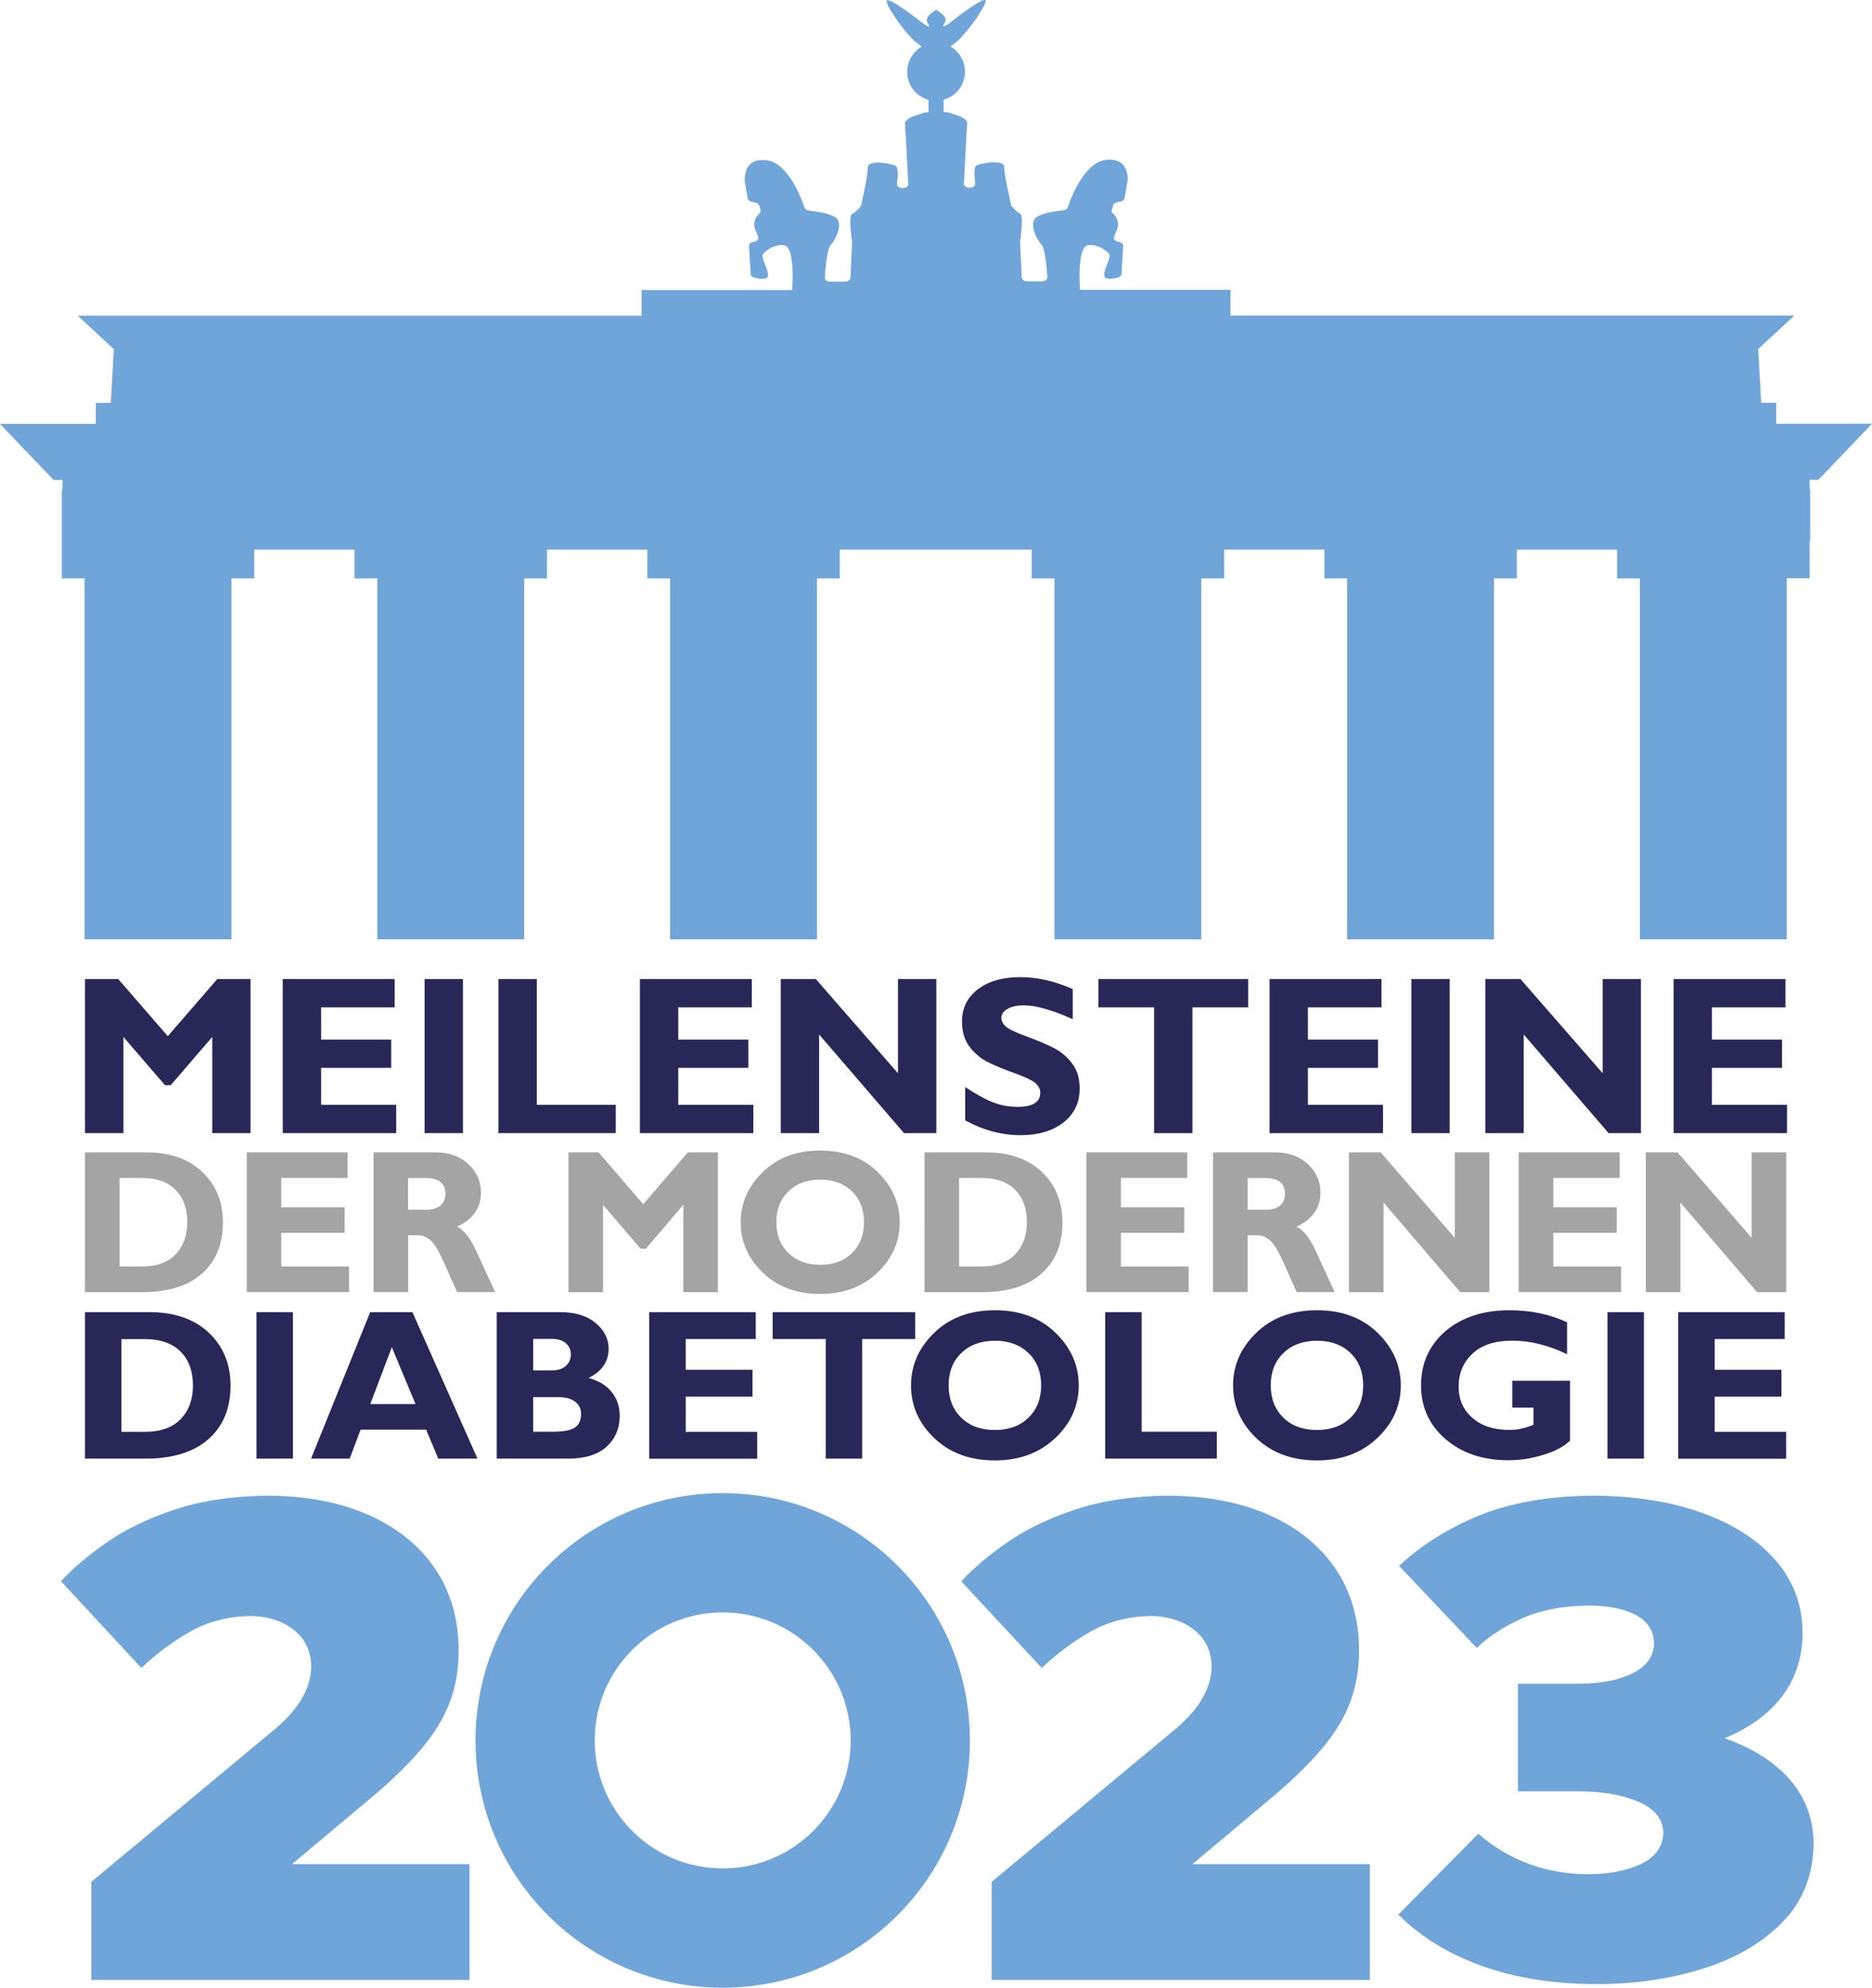
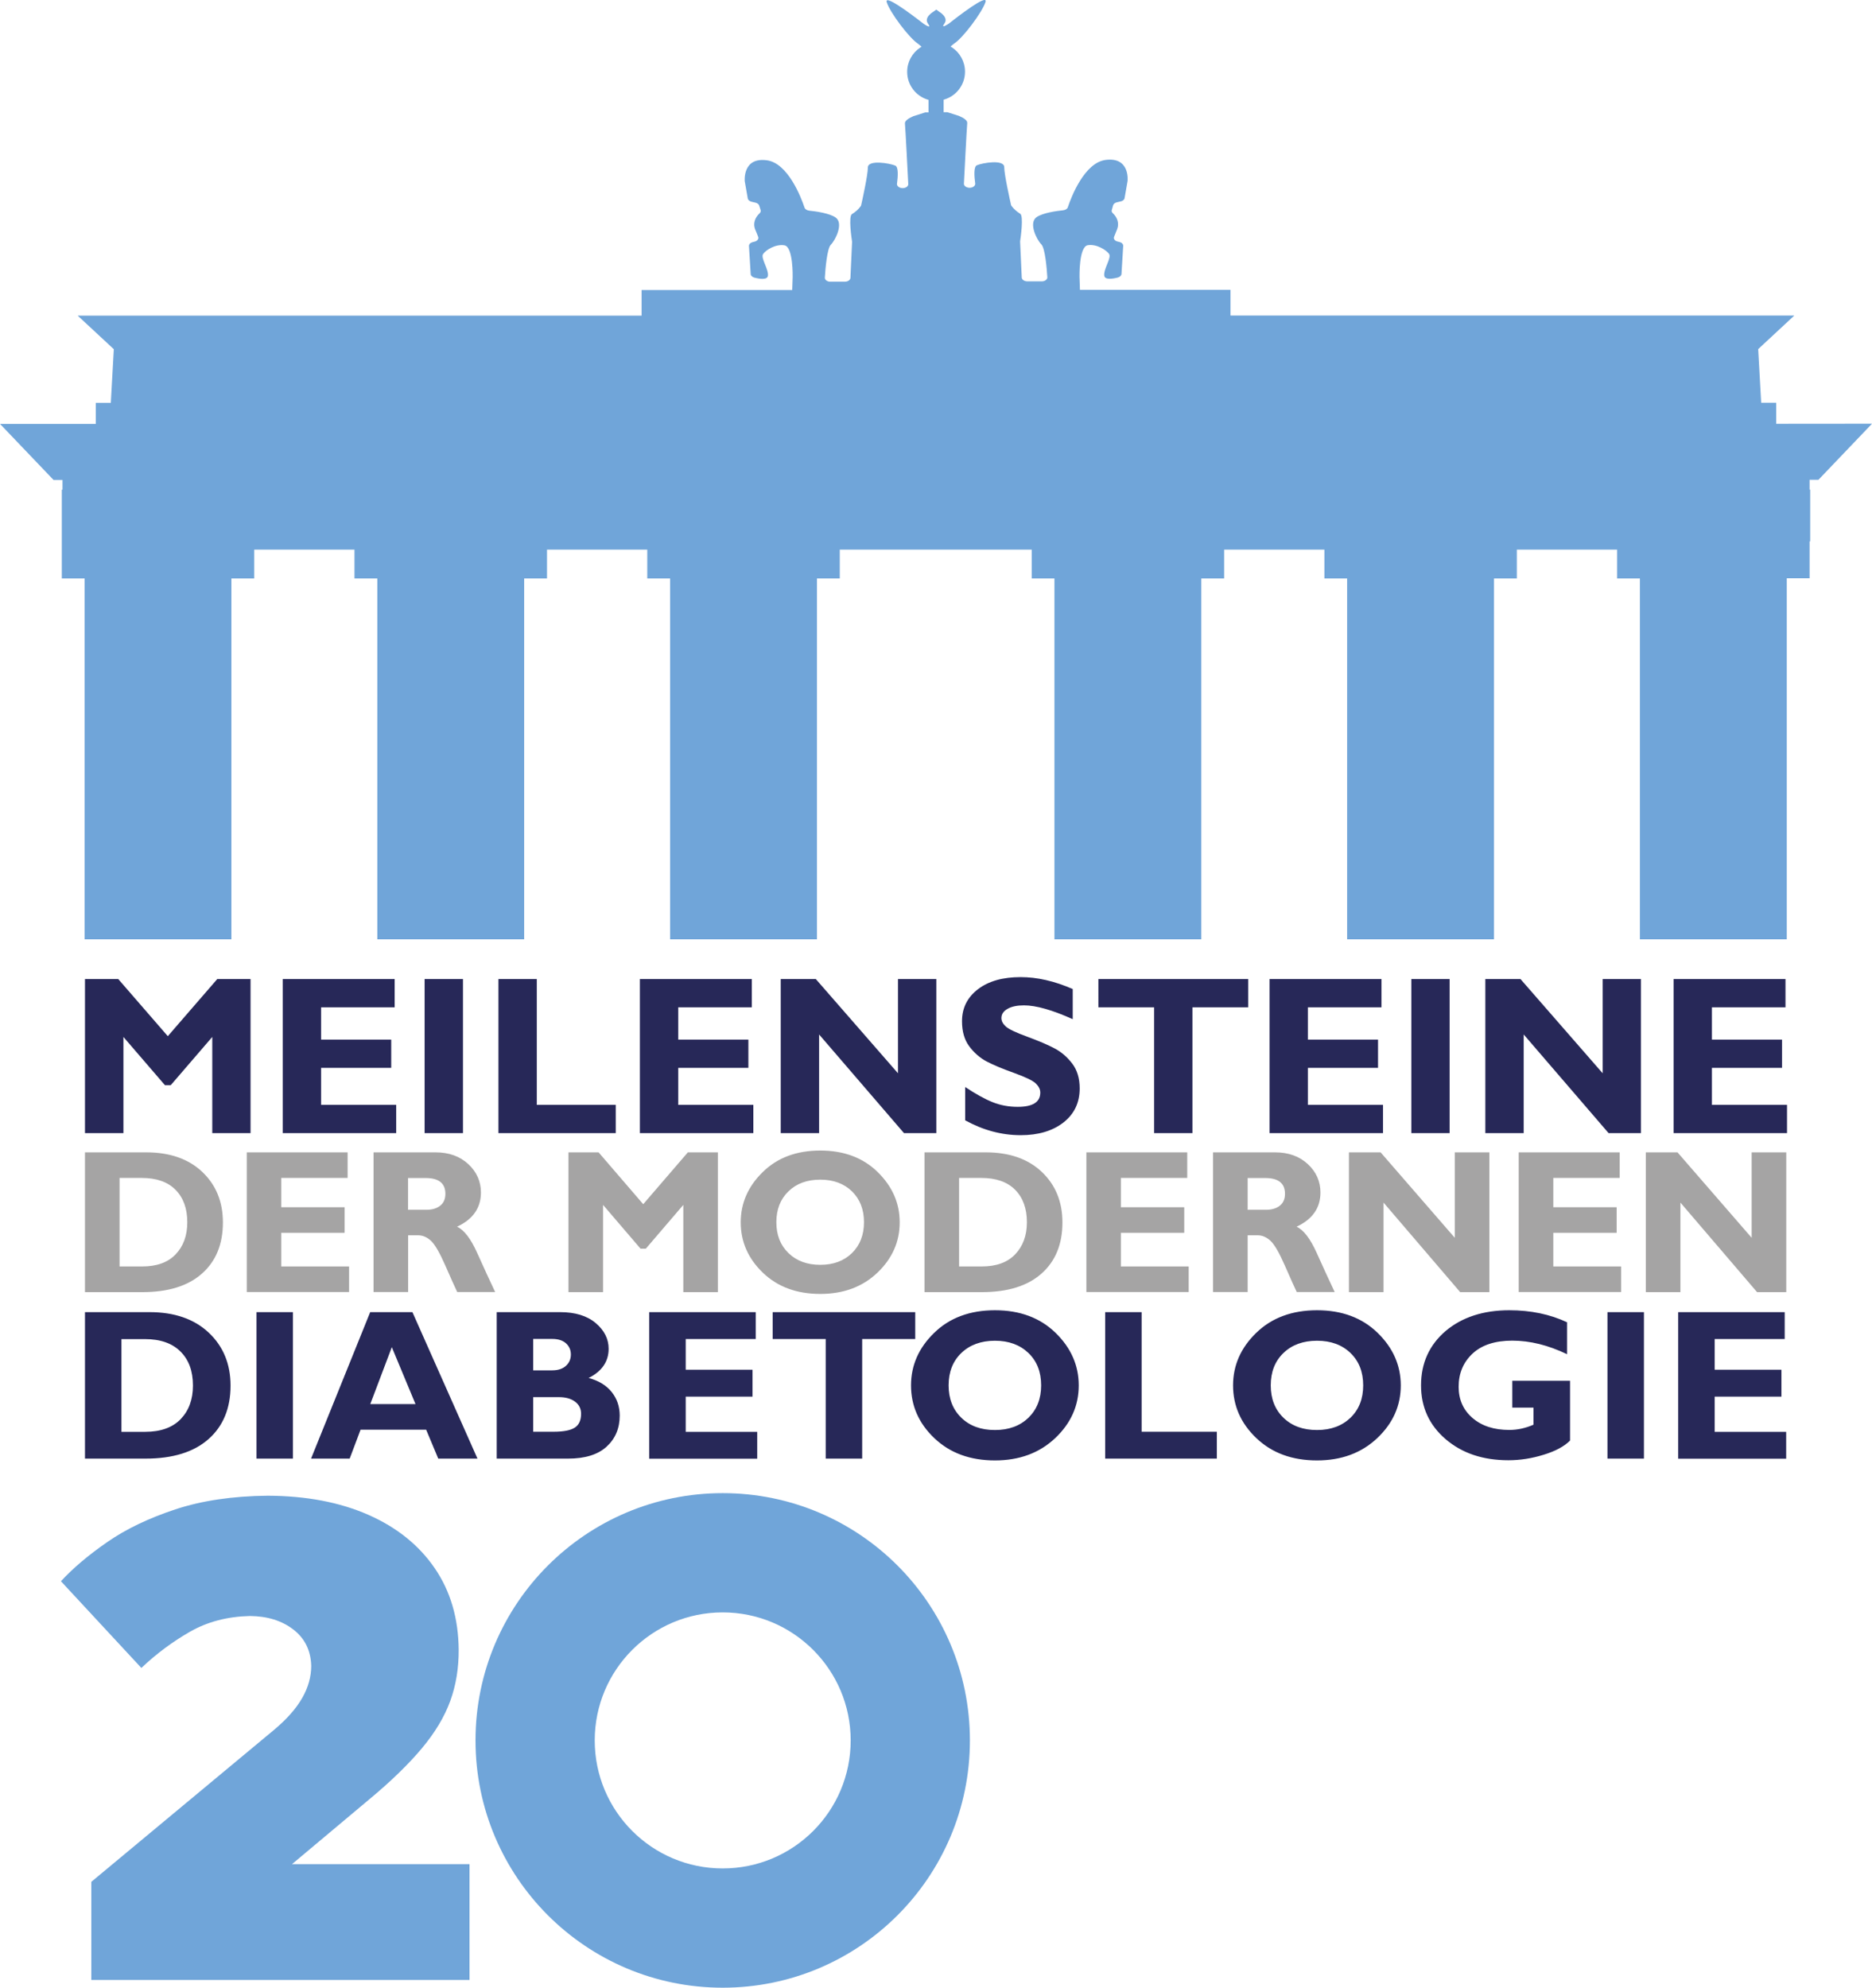
<svg xmlns="http://www.w3.org/2000/svg" version="1.1" id="Ebene_1" x="0px" y="0px" viewBox="0 0 2181 2315" style="enable-background:new 0 0 2181 2315;" xml:space="preserve">
  <style type="text/css">
	.st0{fill-rule:evenodd;clip-rule:evenodd;fill:#272858;}
	.st1{fill-rule:evenodd;clip-rule:evenodd;fill:#A5A4A4;}
	.st2{fill-rule:evenodd;clip-rule:evenodd;fill:#70A5D9;}
</style>
  <g>
    <g transform="translate(-764 -73)">
      <path class="st0" d="M2713.9,1213.3h130.3v32.9h-85.7v37.6h81.7v32.9h-81.7v43.1h87.5v32.9h-132.1V1213.3z M2494.6,1213.3h40.9    l95.7,109.7v-109.7h44.6v179.4h-37.7l-98.9-114.9v114.9h-44.7V1213.3z M2408.3,1213.3h44.6v179.4h-44.6V1213.3z M2243.1,1213.3    h130.4v32.9h-85.7v37.6h81.7v32.9h-81.7v43.1h87.5v32.9h-132.2V1213.3z M2043.7,1213.3h174.5v32.9h-64.9v146.5h-44.7v-146.5h-64.9    V1213.3z M1673.5,1213.3h41l95.7,109.7v-109.7h44.7v179.4h-37.7l-98.9-114.9v114.9h-44.7V1213.3z M1509.5,1213.3h130.4v32.9h-85.7    v37.6h81.7v32.9h-81.7v43.1h87.5v32.9h-132.2V1213.3z M1344.7,1213.3h44.7v146.5h92v32.9h-136.7V1213.3z M1258.7,1213.3h44.7    v179.4h-44.7V1213.3z M1093.4,1213.3h130.4v32.9h-85.7v37.6h81.7v32.9h-81.7v43.1h87.5v32.9h-132.2V1213.3z M863,1213.3h38.8    l57.7,66.5l57.6-66.5h38.8v179.4h-44.6v-112l-48.4,56.2h-6.7l-48.4-56.2v112H863V1213.3z M1953.1,1211c19.2,0,39.4,4.6,60.7,13.9    v35.1c-23.8-10.7-42.7-16.1-56.8-16.1c-8,0-14.4,1.3-19.2,4.1c-4.8,2.7-7.1,6.3-7.1,10.7c0,3.4,1.7,6.7,5.1,9.8    c3.4,3.1,11.8,7.1,25,11.9c13.3,4.9,23.9,9.4,31.8,13.6c8,4.2,14.8,10.1,20.6,17.7c5.8,7.6,8.7,17.2,8.7,28.9    c0,16.6-6.3,29.8-18.9,39.7c-12.6,9.8-29.2,14.8-49.8,14.8c-22.2,0-43.8-5.8-64.7-17.3V1339c12,8,22.6,13.9,31.8,17.6    c9.2,3.7,19,5.5,29.4,5.5c17.5,0,26.3-5.5,26.3-16.6c0-3.8-1.8-7.3-5.3-10.7c-3.5-3.3-12-7.4-25.3-12.2    c-13.4-4.8-24-9.2-31.8-13.3c-7.8-4.1-14.6-10-20.3-17.6c-5.7-7.6-8.5-17.4-8.5-29.3c0-15.4,6.2-27.8,18.6-37.3    C1915.7,1215.7,1932.3,1211,1953.1,1211z" />
      <path class="st1" d="M1719.7,1446.9c-15.4,0-27.7,4.5-37.1,13.6c-9.4,9.1-14.1,21.1-14.1,36c0,14.8,4.7,26.8,14.1,35.9    c9.4,9.1,21.7,13.7,37.1,13.7c15.3,0,27.6-4.6,36.9-13.7s14-21.1,14-35.9c0-14.9-4.7-26.9-14-36    C1747.3,1451.5,1735,1446.9,1719.7,1446.9z M2217.6,1444.9v37.1h21.3c6.8,0,12.2-1.6,16.2-4.8c4-3.2,6-7.8,6-13.8    c0-12.3-7.7-18.4-23-18.4H2217.6z M1881.4,1444.9v103.1h26.3c17.1,0,30.1-4.7,39.1-14.2c9-9.4,13.6-21.9,13.6-37.3    c0-16-4.6-28.6-13.7-37.8c-9.1-9.2-22.3-13.8-39.4-13.8H1881.4z M1239.4,1444.9v37.1h21.3c6.8,0,12.2-1.6,16.2-4.8    c4-3.2,6-7.8,6-13.8c0-12.3-7.7-18.4-23-18.4H1239.4z M903.3,1444.9v103.1h26.3c17.1,0,30.1-4.7,39.1-14.2    c9-9.4,13.5-21.9,13.5-37.3c0-16-4.6-28.6-13.7-37.8c-9.1-9.2-22.3-13.8-39.4-13.8H903.3z M2681.4,1415.1h37l86.4,99.5v-99.5h40.3    v162.8h-34l-89.3-104.3v104.3h-40.3V1415.1z M2533.4,1415.1h117.6v29.8h-77.3v34.1h73.8v29.8h-73.8v39.2h79v29.8h-119.3V1415.1z     M2335.6,1415.1h36.9l86.4,99.5v-99.5h40.3v162.8h-34l-89.3-104.3v104.3h-40.3V1415.1z M2177.3,1415.1h72.2    c15.7,0,28.4,4.6,38.2,13.7c9.8,9.1,14.7,20.2,14.7,33.1c0,17.9-9.3,31.2-27.8,39.8c8.1,3.7,15.8,13.7,23.2,30    c7.3,16.3,14.4,31.7,21.2,46.1h-44.2c-2.6-5.4-7.2-15.6-13.8-30.7c-6.6-15.1-12.2-24.7-16.8-29c-4.7-4.3-9.7-6.4-15-6.4h-11.6    v66.1h-40.3V1415.1z M2029.6,1415.1h117.6v29.8h-77.3v34.1h73.8v29.8h-73.8v39.2h79v29.8h-119.2V1415.1z M1841.1,1415.1h71.3    c27.6,0,49.3,7.6,65.4,22.8c16,15.2,24,34.8,24,58.9c0,25.2-8.1,45.1-24.4,59.5c-16.2,14.4-39.4,21.6-69.5,21.6h-66.8V1415.1z     M1426.4,1415.1h35l52,60.4l52-60.4h35v162.8h-40.3v-101.6l-43.7,51h-6.1l-43.7-51v101.6h-40.3V1415.1z M1199.2,1415.1h72.2    c15.7,0,28.4,4.6,38.2,13.7c9.8,9.1,14.7,20.2,14.7,33.1c0,17.9-9.3,31.2-27.8,39.8c8.1,3.7,15.8,13.7,23.2,30    c7.3,16.3,14.4,31.7,21.2,46.1h-44.2c-2.6-5.4-7.2-15.6-13.8-30.7c-6.6-15.1-12.2-24.7-16.8-29c-4.7-4.3-9.7-6.4-15-6.4h-11.6    v66.1h-40.3V1415.1z M1051.4,1415.1h117.6v29.8h-77.3v34.1h73.8v29.8h-73.8v39.2h79v29.8h-119.2V1415.1z M863,1415.1h71.3    c27.6,0,49.3,7.6,65.4,22.8c16,15.2,24,34.8,24,58.9c0,25.2-8.1,45.1-24.4,59.5c-16.2,14.4-39.4,21.6-69.5,21.6H863V1415.1z     M1719.7,1413c27.6,0,49.9,8.4,66.9,25.1c17.1,16.8,25.6,36.2,25.6,58.5c0,22.5-8.6,42.1-25.9,58.6    c-17.3,16.5-39.5,24.8-66.6,24.8c-27.4,0-49.7-8.2-66.9-24.7c-17.2-16.5-25.8-36.1-25.8-58.7c0-22.3,8.5-41.8,25.6-58.5    C1669.7,1421.3,1692,1413,1719.7,1413z" />
      <path class="st0" d="M1385.2,1700.2v40.3h23.9c11.3,0,19.5-1.6,24.4-4.7c5-3.1,7.5-8.6,7.5-16.3c0-5.9-2.4-10.6-7.1-14.1    c-4.7-3.5-11-5.2-18.9-5.2H1385.2z M1220.5,1642l-25.1,66.3h52.7L1220.5,1642z M2298.4,1634.5c-16.2,0-29.3,4.8-39.1,14.3    c-9.9,9.5-14.8,22.1-14.8,37.7c0,15.5,4.9,28.1,14.8,37.7c9.9,9.6,22.9,14.3,39.1,14.3c16.1,0,29.1-4.8,39-14.3    c9.9-9.6,14.8-22.1,14.8-37.7c0-15.6-4.9-28.2-14.8-37.7C2327.6,1639.3,2314.6,1634.5,2298.4,1634.5z M1923.2,1634.5    c-16.2,0-29.3,4.8-39.2,14.3c-9.9,9.5-14.8,22.1-14.8,37.7c0,15.5,4.9,28.1,14.8,37.7c9.9,9.6,22.9,14.3,39.2,14.3    c16.1,0,29.1-4.8,39-14.3c9.8-9.6,14.8-22.1,14.8-37.7c0-15.6-4.9-28.2-14.8-37.7C1952.3,1639.3,1939.3,1634.5,1923.2,1634.5z     M1385.2,1632.5v36.5h22.2c6.8,0,12.2-1.8,16-5.3c3.8-3.5,5.7-7.9,5.7-13.2c0-5.2-1.9-9.5-5.7-13c-3.8-3.4-9.2-5.1-16-5.1H1385.2z     M905.5,1632.5v108.1h27.7c18,0,31.8-5,41.3-14.8c9.5-9.9,14.3-22.9,14.3-39.1c0-16.8-4.8-30-14.5-39.6    c-9.7-9.7-23.5-14.5-41.6-14.5H905.5z M2719.2,1601.2h124.1v31.3h-81.6v35.8h77.8v31.3h-77.8v41h83.3v31.3h-125.8V1601.2z     M2636.8,1601.2h42.5v170.6h-42.5V1601.2z M2051.6,1601.2h42.5v139.3h87.6v31.3h-130.1V1601.2z M1664.2,1601.2h166.1v31.3h-61.8    v139.3H1726v-139.3h-61.8V1601.2z M1520.4,1601.2h124.1v31.3h-81.6v35.8h77.8v31.3h-77.8v41h83.3v31.3h-125.8V1601.2z     M1342.7,1601.2h73.8c17.6,0,31.4,4.2,41.5,12.7c10.1,8.5,15.1,18.5,15.1,30c0,14.8-7.8,26.2-23.3,34c11.7,3.1,20.7,8.6,26.9,16.4    c6.2,7.8,9.3,16.9,9.3,27.4c0,14.8-5.1,26.9-15.3,36.2c-10.2,9.3-25.2,13.9-44.9,13.9h-83.1V1601.2z M1195.3,1601.2h49.2    l75.8,170.6h-45.7l-14.1-33.7h-76.4l-12.7,33.7h-45L1195.3,1601.2z M1062.8,1601.2h42.5v170.6h-42.5V1601.2z M863,1601.2h75.2    c29.1,0,52.1,8,69,23.9c16.9,15.9,25.4,36.5,25.4,61.7c0,26.4-8.6,47.2-25.7,62.3c-17.1,15.1-41.6,22.7-73.4,22.7H863V1601.2z     M2522.4,1599c25.1,0,47.5,4.7,67.3,14v37.2c-21.8-10.5-43-15.8-63.8-15.8c-20,0-35.5,5-46.3,15.1c-10.8,10.1-16.2,23-16.2,38.6    c0,15,5.4,27.1,16.2,36.4c10.8,9.3,25.1,13.9,42.8,13.9c9.4,0,18.8-2,28.2-6.1v-19.9h-24.7v-31.3h67.3v69.7    c-6.8,6.8-17,12.3-30.8,16.5c-13.8,4.3-27.5,6.4-41,6.4c-29.7,0-54.1-8.2-73.2-24.6c-19.1-16.4-28.6-37.3-28.6-62.6    c0-25.9,9.6-47,28.6-63.3C2467.2,1607.2,2492,1599,2522.4,1599z M2298.4,1599c29.1,0,52.6,8.8,70.6,26.3c18,17.5,27,38,27,61.2    c0,23.6-9.1,44.1-27.4,61.4s-41.7,26-70.2,26c-28.9,0-52.4-8.6-70.6-25.9c-18.2-17.3-27.2-37.8-27.2-61.5c0-23.4,9-43.8,27.1-61.3    C2245.7,1607.8,2269.3,1599,2298.4,1599z M1923.2,1599c29.1,0,52.6,8.8,70.6,26.3c18,17.5,27,38,27,61.2    c0,23.6-9.1,44.1-27.4,61.4s-41.7,26-70.2,26c-28.9,0-52.4-8.6-70.6-25.9c-18.2-17.3-27.2-37.8-27.2-61.5c0-23.4,9-43.8,27.1-61.3    C1870.4,1607.8,1894,1599,1923.2,1599z" />
      <path class="st2" d="M1911.4,73c0.9,0.1,1.2,0.8,0.8,2.3c-3.8,11.8-26.3,42.1-36.8,48.6l-4,3.3l2,1.2c9,6.1,14.9,16.4,14.9,28.1    c0,15.2-10,28-23.8,32.3l-1.1,0.3v14.6h4.4l13.5,4.3c5.7,2.4,9.9,5.3,9.6,8.4c-0.7,7.9-3.3,59.3-3.9,70.8c0.1,2.5,3.2,4.5,6.8,4.5    c3.7-0.1,6.5-2.2,6.4-4.8c-1.2-8.7-1.9-19.8,1.9-21.4c6.4-2.8,31.9-7.2,31.9,2.2c0,8.6,6.7,38.5,7.9,43.9c0.1,0.5,0.4,1.1,0.8,1.5    c2.5,3.3,5.8,6.3,9.8,8.8c4.4,2.1,0.5,29,0,32.1c0,0.2,0,0.4,0,0.6l1.9,41.6c0.1,2.5,3,4.5,6.6,4.5h16.6c0.1,0,0.2,0,0.4,0    c3.6-0.1,6.4-2.3,6.2-4.8c-0.6-10.3-2.6-33.8-6.9-38.2c-5.6-5.6-15.2-25.1-5.6-31.8c7.3-5,23.2-7.2,31-8c2.7-0.3,4.9-1.7,5.4-3.6    c3.9-11.7,19.2-51.6,43.8-55c29-3.9,25.8,24.5,25.8,24.5l-3.5,20c-0.3,1.8-2.1,3.3-4.5,3.8l-4.4,1c-2.2,0.5-3.9,1.8-4.4,3.4    l-1.6,5.6c-0.4,1.3,0,2.6,1.1,3.6c5.7,5.3,7.6,12.2,5.2,18.6c-1.8,4.3-2.9,7.2-3.7,9.2c-0.8,2.3,1.1,4.7,4.4,5.4l1.8,0.4    c2.8,0.7,4.6,2.5,4.5,4.6l-2,32.7c-0.1,1.8-1.8,3.5-4.2,4.1c-5.6,1.5-15.4,3.2-15.9-2.3c-0.8-7.9,8.8-20.8,5.6-25.2    s-14.4-11.8-24.8-10.1c-10.4,1.7-9.6,36.9-9.6,36.9l0.5,15.1h175.4v29.9h656.9l-42.1,39.1l3.5,62.5h17.5v24.5l111.6-0.1    l-62.4,65.3h-10.3v11.4h0.7v60.3h-0.7v9.4h0v33.6h-26.6V1167h-171.1V746.7h-26.6v-33.6h-116.8v33.6h-26.6V1167h-171.1V746.7H2307    v-33.6h-116.8v33.6h-26.6V1167h-171.1V746.7H1966v-33.6h-223.6v33.6h-26.6V1167h-171.1V746.7h-26.6v-33.6h-116.8v33.6h-26.6V1167    h-171.1V746.7h-26.6v-33.6h-116.8v33.6h-26.6V1167H862.6V746.7H836v-2.8h0v-30.2h0v-10.1H836v-60.3h0.8V632h-10.4L764,566.7h111.6    v-24.5h17.5l3.5-62.5l-42.1-39.1h657v-29.8H1687l0.5-15.2c0,0,0.8-35.2-9.6-36.9c-10.4-1.7-21.6,5.5-24.8,10.1s6.4,17.4,5.6,25.2    c-0.5,5.5-10.3,3.8-15.9,2.3c-2.5-0.7-4.1-2.3-4.2-4.1l-2-32.7c-0.1-2.1,1.8-3.9,4.6-4.6l1.8-0.4c3.2-0.8,5.1-3.1,4.4-5.4    c-0.7-2-1.9-5-3.7-9.2c-2.4-6.4-0.4-13.3,5.4-18.6c1.1-1,1.4-2.4,1.1-3.6l-1.7-5.3c-0.5-1.6-2.2-2.9-4.4-3.4l-4.4-1    c-2.4-0.6-4.2-2.1-4.5-3.8l-3.5-20c0,0-3-28.5,25.8-24.5c24.6,3.3,39.9,43.4,43.8,55c0.5,1.8,2.6,3.2,5.2,3.6c7.9,0.8,23.8,3,31,8    c9.6,6.6,0,26.2-5.6,31.8c-4.3,4.4-6.3,27.9-6.9,38.2c0,0.1,0,0.2,0,0.3c0,2.5,3,4.6,6.6,4.5h16.6c3.6,0,6.5-2,6.6-4.5l1.9-41.6    c0-0.2,0-0.4,0-0.6c-0.5-3.2-4.5-30,0-32.1c4-2.5,7.3-5.4,9.8-8.8c0.4-0.5,0.7-1,0.8-1.5c1.2-5.3,7.8-35.2,7.8-43.9    c0-9.4,25.6-5,32-2.2c3.8,1.7,3.1,12.7,1.9,21.4c-0.1,2.5,2.8,4.7,6.4,4.8s6.7-1.9,6.8-4.5c-0.6-11.6-3.2-62.9-3.9-70.8    c-0.2-3.1,4-5.9,9.6-8.4l14.1-4.5h3.8v-14.6l-1.1-0.3c-13.8-4.3-23.8-17.1-23.8-32.3c0-11.7,5.9-22,14.9-28.1l1.9-1.2l-3.8-3.2    c-10.5-6.6-33.1-36.8-36.8-48.6c-3.7-11.8,42.8,25,42.8,25s10.6,7.3,5.3,0c-5.3-7.3,6-13.8,6-13.8l3.6-2.6l3.6,2.6    c0,0,11.1,6.4,5.9,13.6c-5.2,7.2,5.3,0,5.3,0S1905,72.1,1911.4,73z" />
      <path class="st2" d="M1606,1950.9c-82.3,0-149.1,66.7-149.1,149.1c0,82.3,66.7,149.1,149.1,149.1s149.1-66.7,149.1-149.1    C1755.1,2017.7,1688.3,1950.9,1606,1950.9z M1606,1812c159.1,0,288,128.9,288,288s-128.9,288-288,288s-288-128.9-288-288    S1446.9,1812,1606,1812z" />
      <path class="st2" d="M1075.9,1815c44.8,0.2,83.9,7.6,117.1,22.2c33.2,14.6,59,35.3,77.4,62.1c18.4,26.8,27.7,58.5,28,95.2    c0.1,21.2-3.1,41.1-9.8,59.5c-6.7,18.4-17.7,36.8-33.1,55.2s-35.9,38.4-61.6,59.7l-89.7,75.2H1311V2379H870.4v-114.3l213.6-177.6    c14.1-11.9,24.8-23.9,31.9-36.2c7.1-12.3,10.7-24.9,10.7-37.7c-0.5-18-7.5-32.1-20.9-42.4c-13.4-10.3-30.2-15.5-50.5-15.7    c-26.2,0.6-49.6,6.7-70,18.4c-20.4,11.7-39.3,25.8-56.5,42.1L835,1914.6c14.1-15.3,32.1-30.5,54.1-45.7    c21.9-15.2,48.4-27.8,79.2-38C999.2,1820.7,1035.1,1815.4,1075.9,1815z" />
-       <path class="st2" d="M2620.2,1815c47.9,0.2,90.1,6.8,126.6,19.9c36.5,13.1,65.1,31.5,85.8,55.3c20.7,23.8,31.2,51.7,31.6,83.9    c-0.1,28.5-8,53.2-23.5,73.9c-15.6,20.8-38,37.3-67.4,49.5c33.3,11.7,58.9,28.1,76.7,49c17.8,21,26.8,45.6,27,74    c-0.7,36.9-12.9,67.5-36.7,91.6s-54.8,42.2-93.1,54c-38.3,11.8-79.6,17.8-123.8,17.7c-49.6-0.1-93.8-7.2-132.8-21.1    c-39-14-71.5-33.9-97.5-59.9l93.2-94.1c17.6,15.3,37.2,27,58.6,35c21.4,8,44.4,12,68.9,12.1c24.9,0,45.6-4,62.3-12    c16.6-8,25.3-20.2,25.9-36.7c-0.8-15.9-10.6-27.8-29.4-35.8c-18.9-8-42.3-12-70.2-12h-69.9v-125.4h71.8    c25.2-0.1,45.9-4.1,61.9-12.2c16.1-8,24.4-19.5,24.9-34.5c-0.3-14.7-7.4-25.8-21.1-33.2c-13.8-7.4-32.5-11.1-56.1-11.1    c-29.4,0.4-54.7,5.3-76,14.7c-21.3,9.4-39.1,21-53.4,34.7l-90.5-95.6c25.9-24.2,57-43.7,93.4-58.7    C2523.8,1823.2,2568,1815.4,2620.2,1815z" />
-       <path class="st2" d="M2124.9,1815c44.8,0.2,83.9,7.6,117.1,22.2c33.2,14.6,59,35.3,77.4,62.1c18.4,26.8,27.7,58.5,28,95.2    c0.1,21.2-3.1,41.1-9.8,59.5c-6.7,18.4-17.7,36.8-33.1,55.2s-35.9,38.4-61.6,59.7l-89.7,75.2H2360V2379h-440.6v-114.3l213.6-177.6    c14.1-11.9,24.8-23.9,31.9-36.2c7.1-12.3,10.7-24.9,10.7-37.7c-0.5-18-7.5-32.1-20.9-42.4c-13.4-10.3-30.2-15.5-50.5-15.7    c-26.2,0.6-49.6,6.7-70,18.4c-20.4,11.7-39.3,25.8-56.5,42.1l-93.8-100.9c14.1-15.3,32.2-30.5,54.1-45.7    c22-15.2,48.3-27.8,79.2-38C2048.2,1820.7,2084.1,1815.4,2124.9,1815z" />
    </g>
  </g>
</svg>